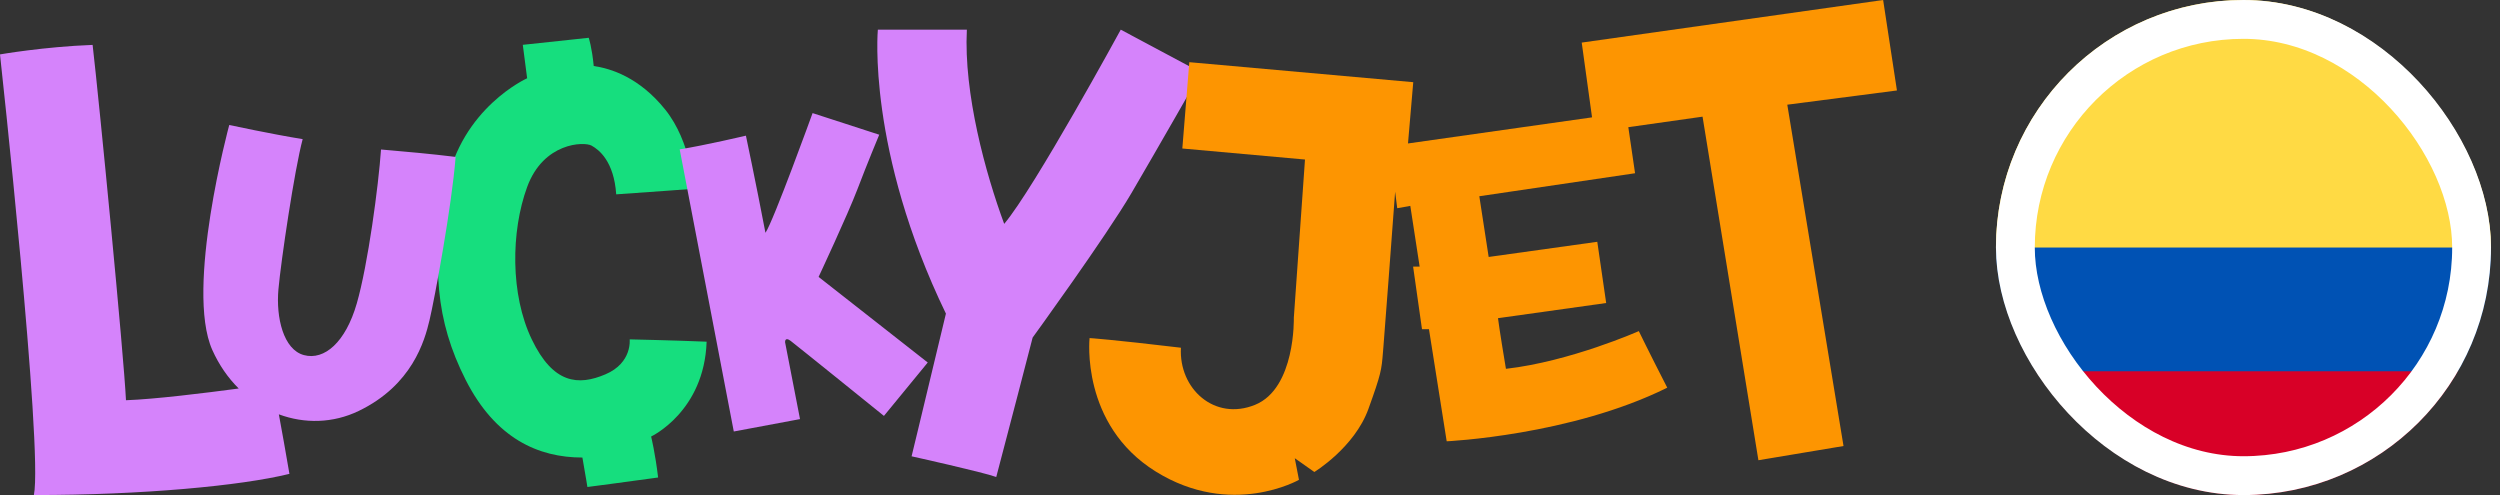
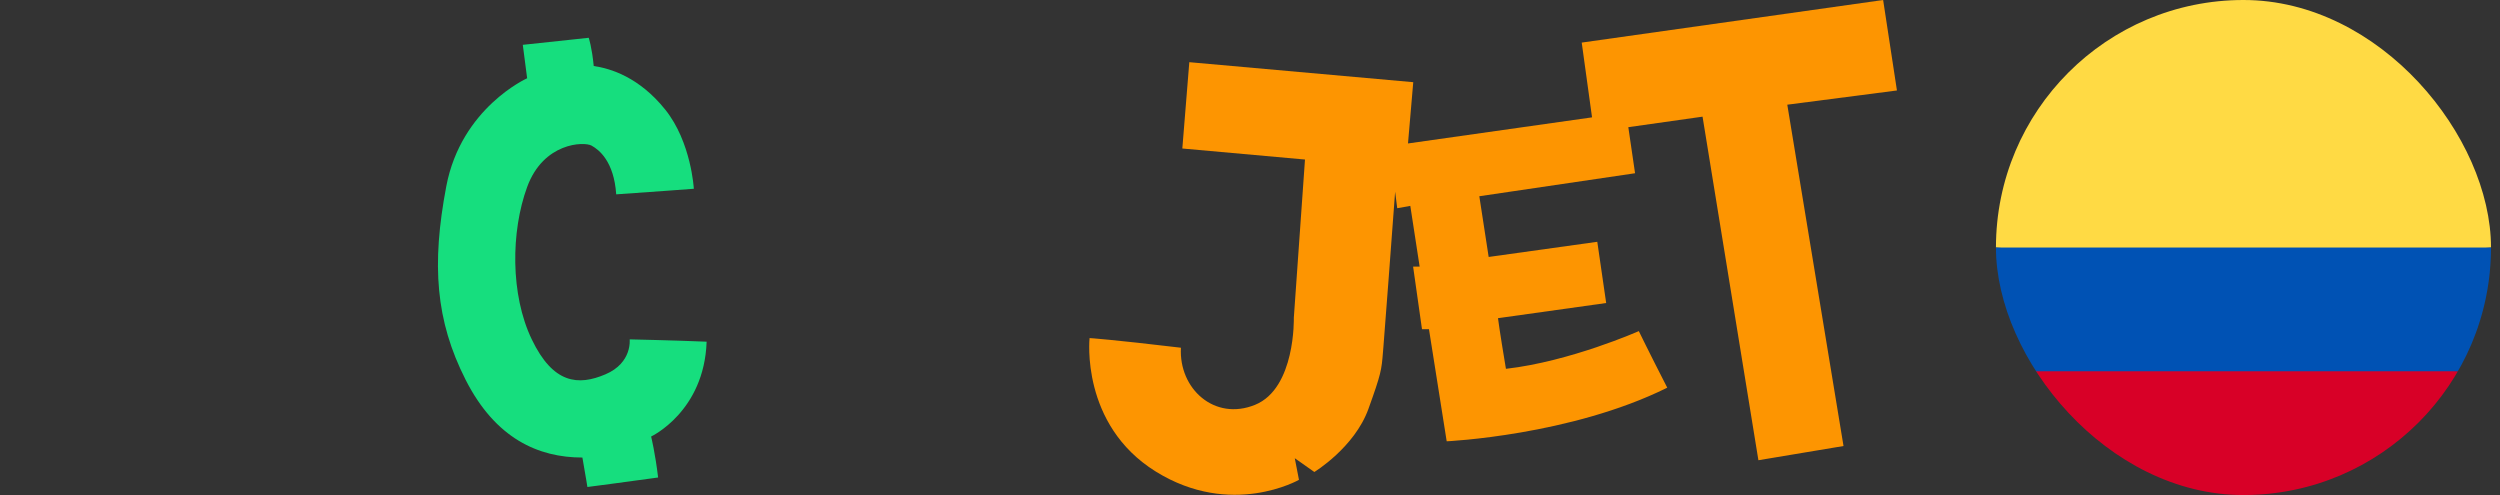
<svg xmlns="http://www.w3.org/2000/svg" width="202" height="40" viewBox="0 0 202 40" fill="none">
  <rect x="0" y="0" width="202" height="40" fill="#333333" stroke="none" />
  <g clip-path="url(#clip0_2448_788)">
    <path d="M56.061 15.252C56.061 15.252 55.859 11.482 53.751 8.856C51.643 6.23 49.333 5.533 47.973 5.333C47.825 3.798 47.569 3.053 47.569 3.053L42.242 3.622L42.593 6.324C42.593 6.324 37.266 8.704 36.06 15.052C34.855 21.401 35.205 25.914 37.616 30.674C40.027 35.434 43.495 36.969 47.058 36.969C47.361 38.705 47.462 39.349 47.462 39.349C47.462 39.349 51.631 38.804 53.175 38.581C52.95 36.647 52.611 35.27 52.611 35.27C52.611 35.27 56.905 33.259 57.095 27.608C54.422 27.497 50.877 27.421 50.877 27.421C50.877 27.421 51.103 29.32 48.917 30.246C46.732 31.178 44.695 31.026 42.967 27.421C41.233 23.816 41.274 18.716 42.593 15.111C43.911 11.506 47.189 11.43 47.795 11.764C48.401 12.098 49.606 13.03 49.79 15.703C52.427 15.527 56.061 15.252 56.061 15.252Z" fill="#16DE7E" />
-     <path fill-rule="evenodd" clip-rule="evenodd" d="M76.43 25.34C70.028 12.104 70.93 2.397 70.93 2.397H78.122C77.861 7.567 79.63 13.998 81.139 18.089C83.586 15.188 90.557 2.397 90.557 2.397L97.036 5.856C97.036 5.856 93.497 12.063 91.424 15.598C89.352 19.133 83.437 27.275 83.437 27.275C83.437 27.275 81.175 36.014 80.497 38.541C79.369 38.136 73.656 36.87 73.656 36.87C73.656 36.87 74.167 34.783 76.43 25.34ZM2.738 40C3.492 36.278 0 4.396 0 4.396C0 4.396 3.563 3.774 7.483 3.628C8.011 8.165 10.007 28.675 10.179 32.339C12.499 32.258 16.566 31.756 19.288 31.391C18.429 30.539 17.696 29.493 17.151 28.27C14.942 23.311 18.523 10.099 18.523 10.099C18.523 10.099 21.95 10.838 24.456 11.242C23.802 13.669 22.698 21.107 22.496 23.388C22.294 25.668 22.9 28.247 24.557 28.692C26.214 29.138 27.924 27.649 28.826 24.525C29.729 21.401 30.584 15.005 30.786 12.08C30.975 12.097 31.205 12.117 31.469 12.14C32.747 12.251 34.816 12.431 36.814 12.678C36.517 16.594 35.11 24.179 34.706 25.867C34.308 27.555 33.298 31.125 28.981 33.206C26.908 34.205 24.607 34.25 22.531 33.478C22.781 34.831 23.096 36.577 23.386 38.288C19.467 39.255 11.479 40 2.738 40ZM54.919 12.069L59.29 34.865L64.641 33.863L63.435 27.655C63.435 27.655 63.4 27.175 63.886 27.544C64.373 27.913 71.422 33.605 71.422 33.605L74.962 29.291L66.143 22.374C66.143 22.374 68.477 17.391 69.273 15.31C70.063 13.229 71.042 10.885 71.042 10.885L65.656 9.138C65.656 9.138 62.491 17.878 61.849 18.81C61.06 14.683 60.27 10.961 60.27 10.961C60.27 10.961 56.992 11.735 54.919 12.069Z" fill="#D583FB" />
    <path fill-rule="evenodd" clip-rule="evenodd" d="M152.157 0L127.803 3.441L128.637 9.482L113.766 11.591L114.191 6.641L96.096 5.024L95.532 11.999L105.443 12.89L104.541 25.681C104.541 25.681 104.689 31.372 101.411 32.709C98.133 34.045 95.235 31.407 95.419 28.096C89.807 27.427 88.037 27.316 88.037 27.316C88.037 27.316 87.283 34.309 93.388 38.102C99.493 41.894 104.956 38.77 104.956 38.77L104.618 37.023L106.198 38.137C106.198 38.137 109.44 36.167 110.568 33.043C111.605 30.172 111.629 29.875 111.741 28.491C111.751 28.369 111.762 28.237 111.774 28.096C111.887 26.771 112.457 19.114 112.726 15.492L112.896 16.823L113.953 16.636L114.707 21.542H114.179L114.897 26.601H115.461L116.893 35.657C116.893 35.657 126.917 35.194 134.714 31.325C133.17 28.312 132.416 26.753 132.416 26.753C132.416 26.753 126.875 29.209 121.679 29.801C121.15 26.642 121.038 25.709 121.038 25.709L129.779 24.484L129.061 19.537L120.284 20.762L119.529 15.856L132.113 13.998L131.568 10.276L137.566 9.426L142.079 37.187L148.956 36.038L144.413 8.459L153.273 7.31L152.157 0Z" fill="#FD9501" />
    <g clip-path="url(#clip1_2448_788)">
      <g clip-path="url(#clip2_2448_788)">
        <path d="M161.273 20C161.273 8.954 170.228 0 181.273 0C192.319 0 201.273 8.954 201.273 20L181.273 21.739L161.273 20Z" fill="#FFDA44" />
        <path d="M163.949 30C167.407 35.978 173.87 40 181.273 40C188.676 40 195.139 35.978 198.597 30L181.273 28.696L163.949 30Z" fill="#D80027" />
        <path d="M198.597 30C200.299 27.058 201.273 23.643 201.273 20H161.273C161.273 23.643 162.248 27.058 163.95 30H198.597Z" fill="#0052B4" />
      </g>
    </g>
-     <rect x="162.842" y="1.569" width="36.863" height="36.863" rx="18.431" stroke="white" stroke-width="3.137" />
  </g>
  <defs>
    <clipPath id="clip0_2448_788">
      <rect width="202" height="40" fill="white" />
    </clipPath>
    <clipPath id="clip1_2448_788">
      <rect x="161.273" width="40" height="40" rx="20" fill="white" />
    </clipPath>
    <clipPath id="clip2_2448_788">
      <rect width="40" height="40" fill="white" transform="translate(161.273)" />
    </clipPath>
  </defs>
</svg>